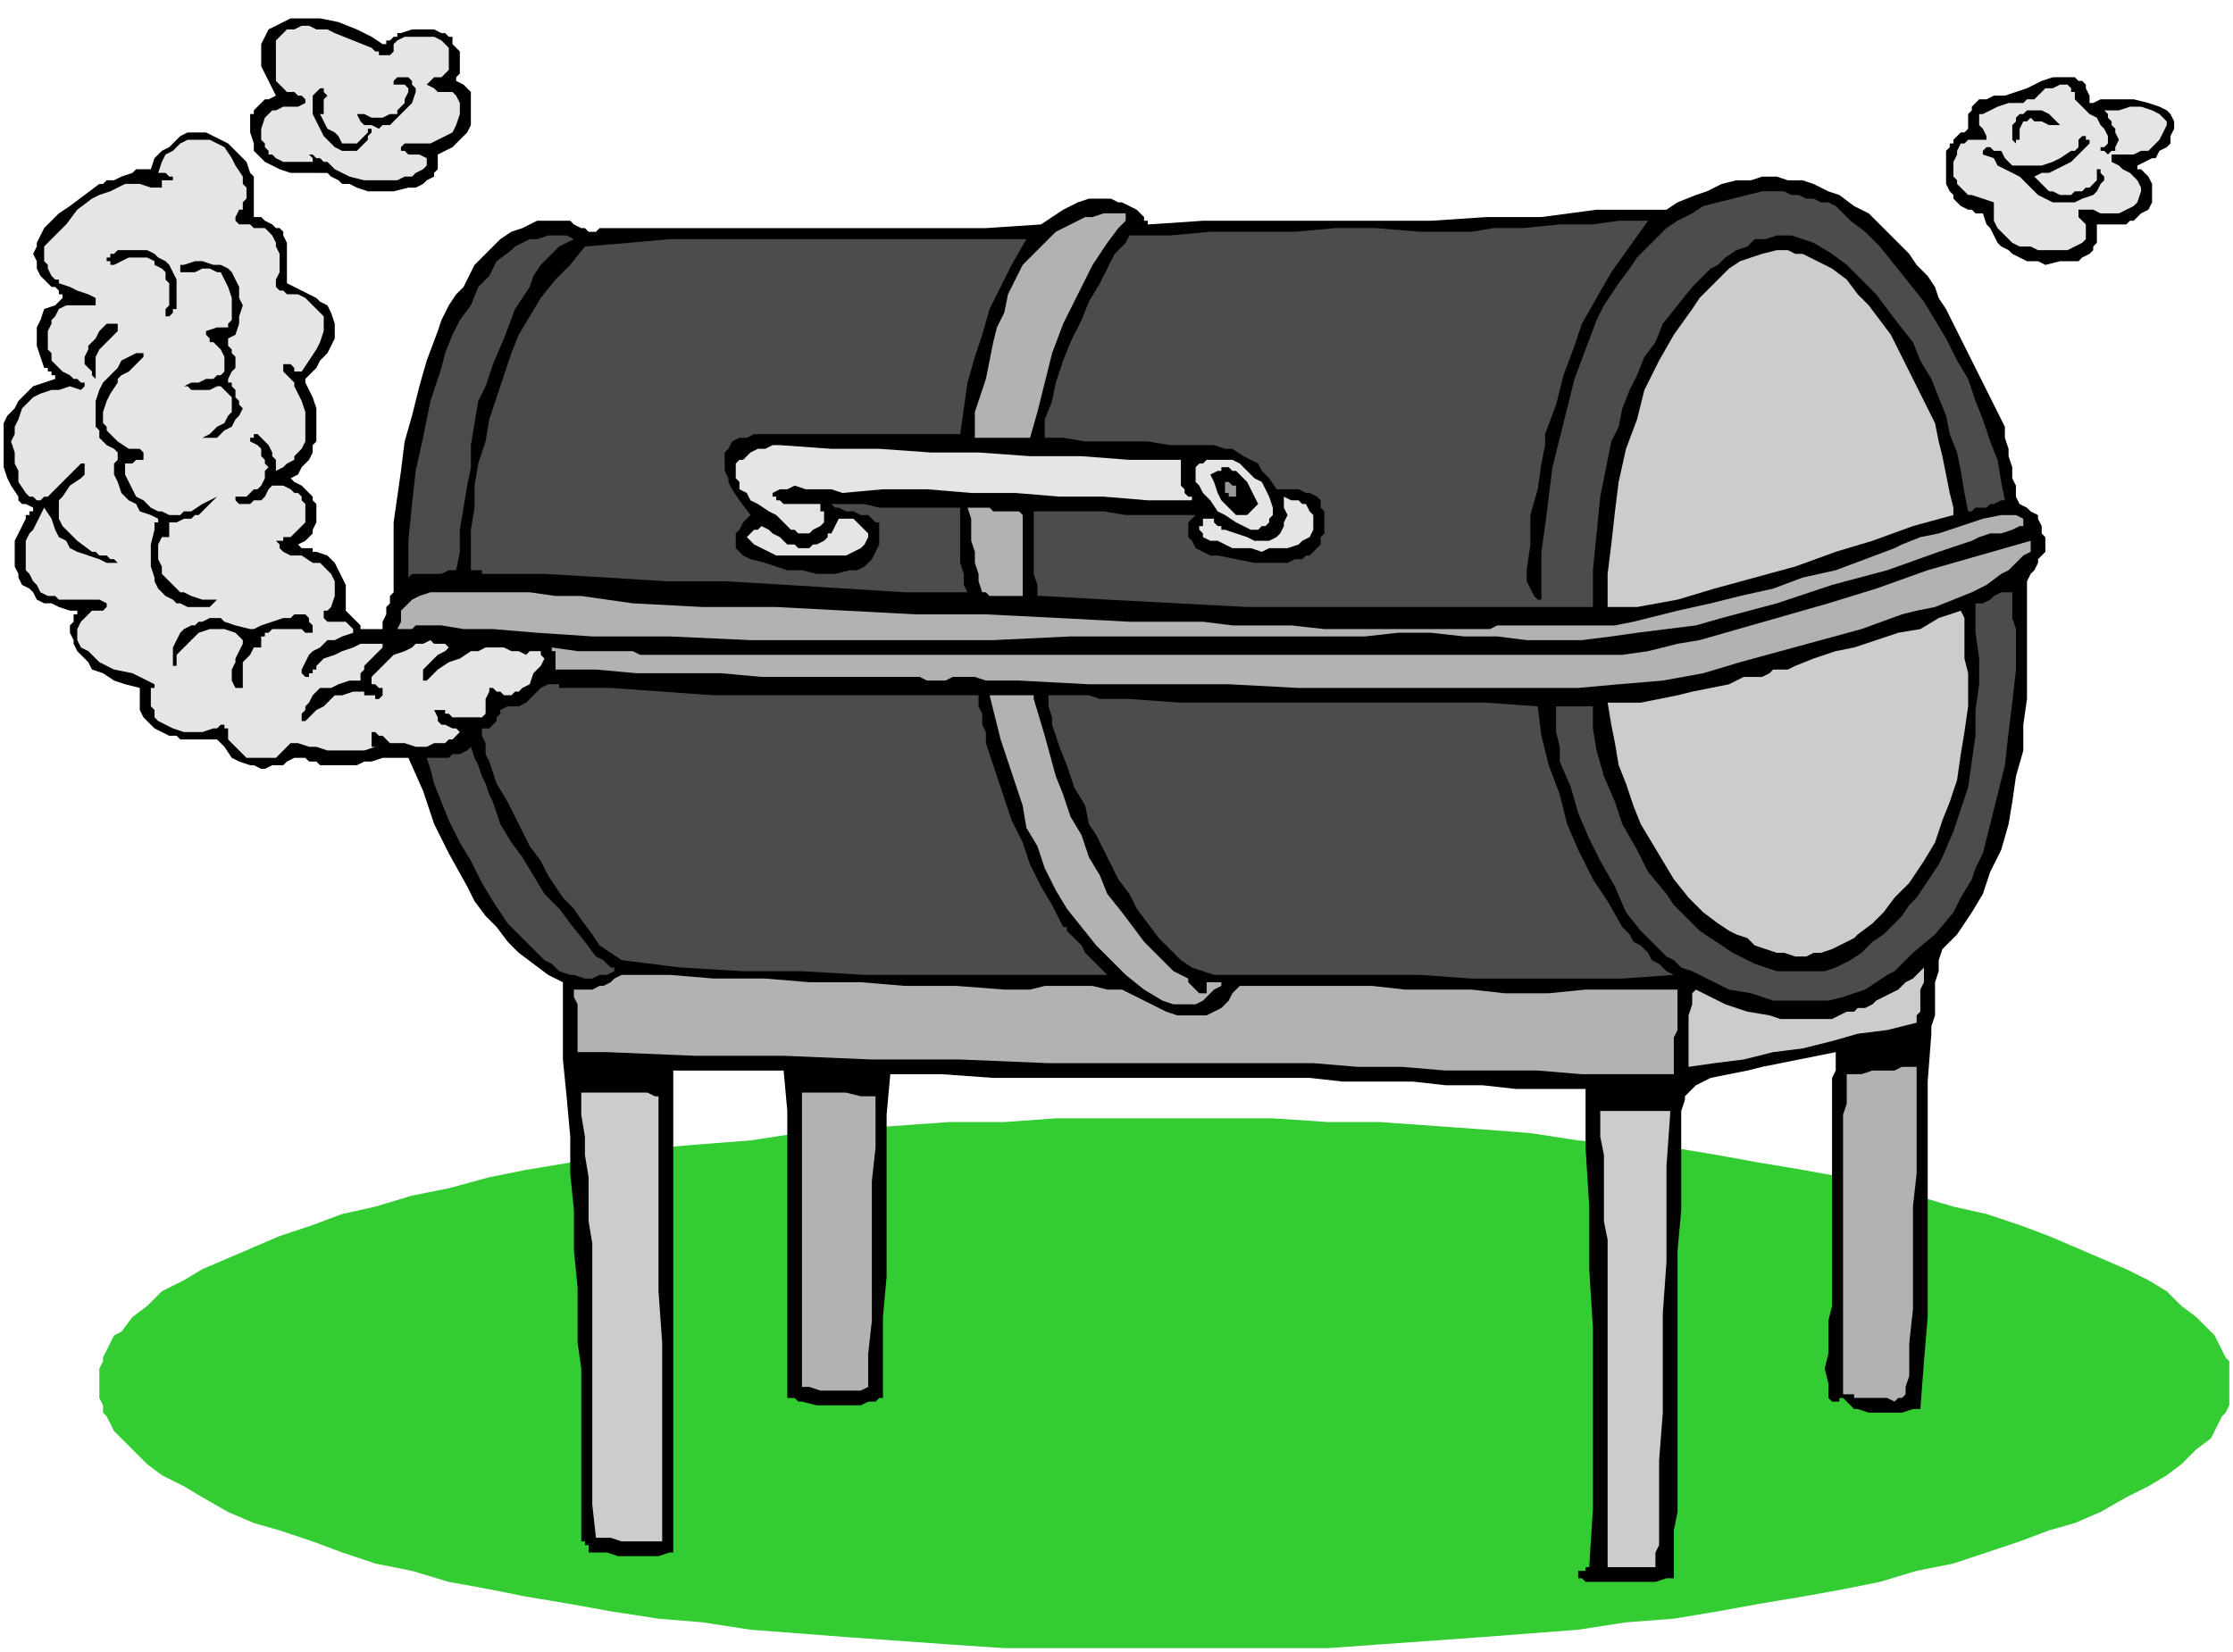
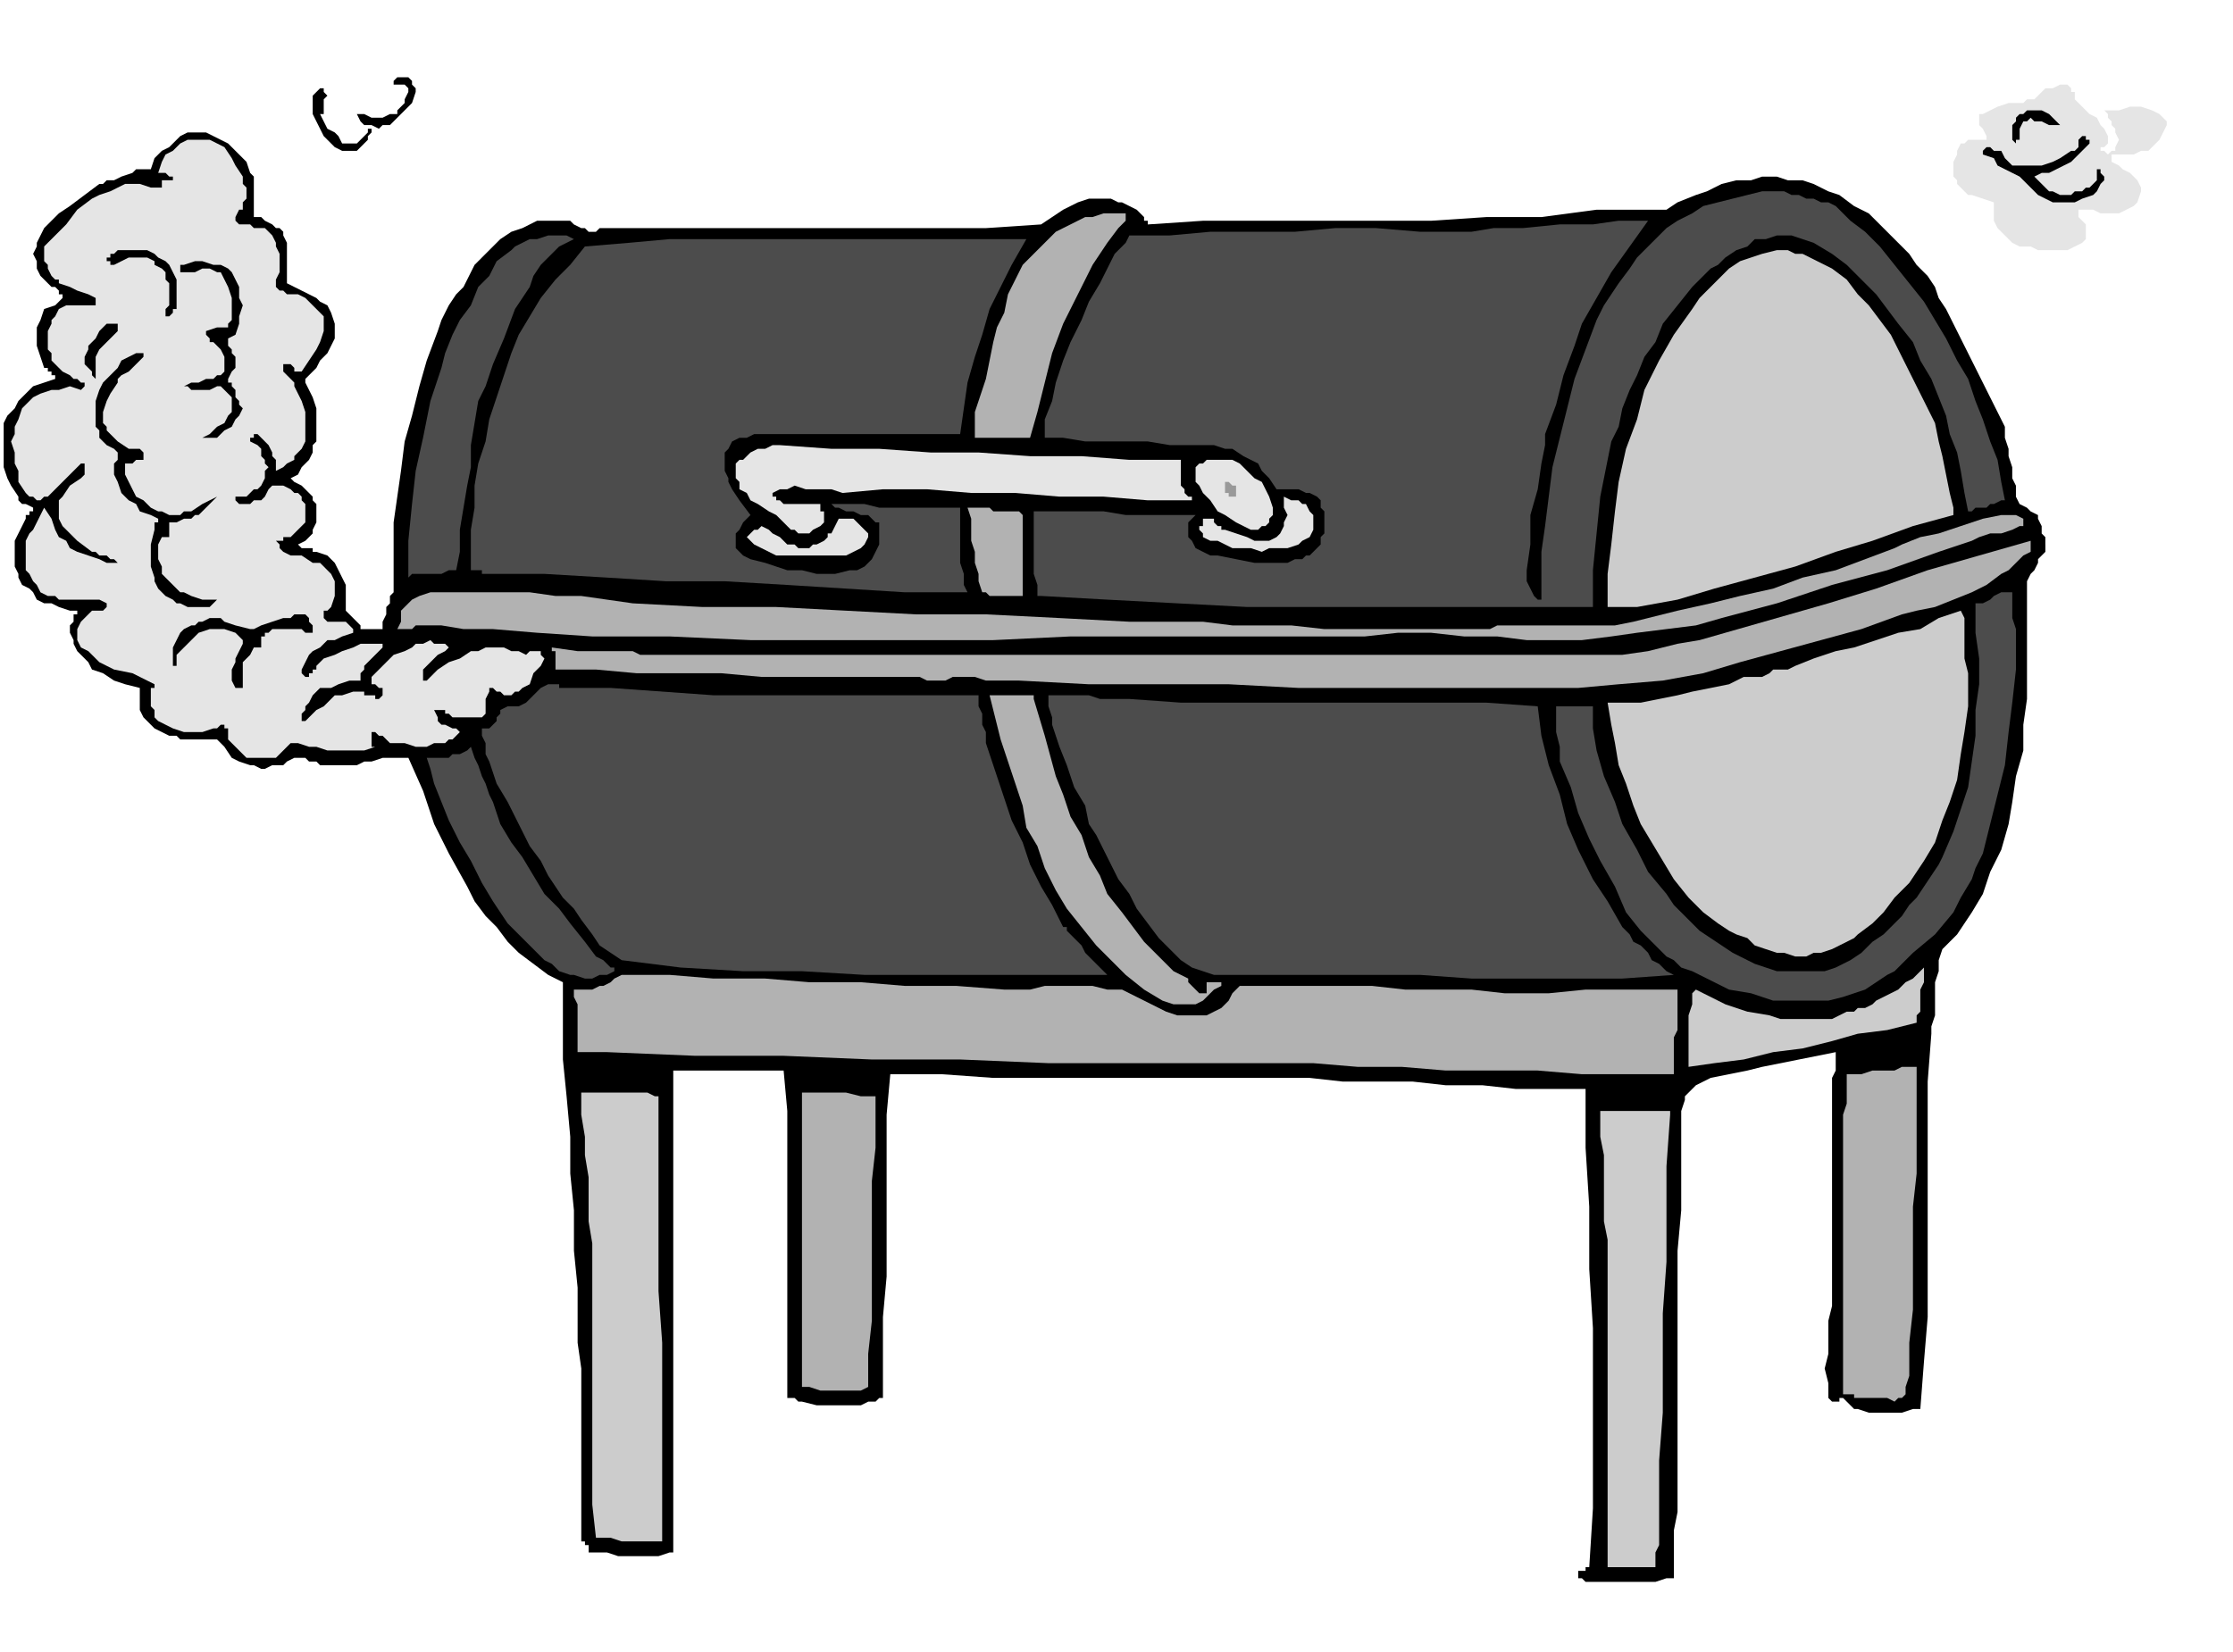
<svg xmlns="http://www.w3.org/2000/svg" fill-rule="evenodd" height="72.554" preserveAspectRatio="none" stroke-linecap="round" viewBox="0 0 607 449" width="98.059">
  <style>.pen1{stroke:none}.brush2{fill:#000}.brush3{fill:#e5e5e5}.brush4{fill:#b2b2b2}.brush5{fill:#4c4c4c}.brush6{fill:#ccc}</style>
-   <path class="pen1" style="fill:#3c3" d="M316 304h30l15 1h14l14 1 14 1 13 1 13 2 13 1 13 1 12 2 11 2 12 2 11 2 10 3 10 2 10 3 9 2 9 3 8 3 7 3 7 3 7 3 6 3 5 3 4 4 4 3 4 4 1 1 1 2 1 2 1 2 1 1v12l-1 2-1 1-1 2-1 2-1 2-4 3-4 4-4 3-5 3-6 3-7 4-7 3-7 2-8 3-9 3-9 3-10 2-10 3-10 2-11 2-12 2-11 2-12 2-13 1-13 2-13 1-13 1-14 1-14 1-14 1h-88l-15-1-14-1-14-1-13-1-13-1-13-2-12-1-13-2-11-2-12-2-10-2-11-2-10-3-10-2-9-3-8-3-9-3-7-2-7-3-7-4-5-3-6-3-4-3-4-4-3-3-2-2-1-2-1-2-1-1v-2l-1-2v-8l1-2v-1l1-2 1-2 1-2 2-1 3-4 4-3 4-4 6-3 5-3 7-3 7-3 7-3 9-3 8-3 9-2 10-3 10-2 11-3 10-2 12-2 11-2 13-2 12-1 13-1 13-2 13-1 14-1 14-1h15l14-1h29z" />
-   <path class="pen1 brush2" d="m591 35-1 2v2l-1 1-2 1-1 2h-1l-2 1-2 1v1h1l2 2 1 2v5l-1 2-2 1-2 2h-1l-1 1h-8v5l-1 1v1l-1 1-2 1-1 1h-5l-4 1-2-1h-3l-2-1-2-1-1-1-2-1-1-1-1-2-1-2-1-1-1-3h-2l-1-1h-1l-2-1-1-1-1-1v-1l-1-1-1-2v-9l1-1v-1h1v-1l1-1 1-1h1l1-1v-4l1-1v-1l1-1 1-1h2l2-1h3l3-1 3-1 2-1 2-1 3-1h6l1 1h1l1 1v1l1 2v2h1l2-1h9l4 1 3 1 2 1 1 1 1 2v2z" />
  <path class="pen1 brush3" d="m589 34-1 2-1 2-2 2-1 1h-2l-2 1h-6v2l2 1 1 1 2 1 1 1 1 1 1 2v1l-1 3-1 1-2 1-2 1h-5l-2-1h-4v2l1 1 1 1v4l-1 1-2 1-2 1h-8l-2-1h-3l-2-1-2-2-2-2-1-2v-5l-3-1-3-1h-1l-1-1-1-1-1-1v-1l-1-1v-4l1-2v-1l1-2h1l1-1h5v-1l-1-2-1-1v-3h1l2-1 2-1 3-1h4l1-1h2l1-1 2-2h2l2-1h2l1 1v1h1v2l2 2 1 1 1 1 2 1 1 2 1 1 1 2v2l-1 1h-1v1h1l1 1 1-1h1v-1l1-2-1-2v-1l-1-1v-1l-1-1v-1l-1-1h4l3-1h3l3 1 2 1 1 1 1 1v1z" />
  <path class="pen1 brush2" d="m572 49-1 1-1 2-1 1-3 1-2 1h-6l-2-1-2-1-2-2-2-2-1-1-2-1-2-1-2-1-1-2-3-1v-1l1-1h1l1 1h2l1 2 1 1 1 1h8l3-1 2-1 3-2h1l1-1v-2l1-1h1v1h1v1l-2 2-1 1-2 2-2 1-2 1-2 1h-2l-2 1 1 1 1 1 1 1 1 1h1l2 1h3l1-1h2l1-1h1l1-1 1-1v-3h1v1l1 1v1zm-12-15h-3l-2-1h-2l-1-1-1 1h-1l-1 2v3h-1v1l-1-1v-4l1-1v-1l1-1h1l1-1h4l2 1 1 1 1 1 1 1zm-4 114v2l-1 1-1 1v1l-1 2-1 1-1 2v32l-1 7v7l-2 7-1 7-1 6-2 7-3 6-2 6-3 5-4 6-4 4-1 3v3l-1 3v9l-1 3v2l-1 13v64l-1 12-1 13h-2l-3 1h-9l-3-1h-1l-1-1-1-1-1-1h-1v1h-2l-1-1v-4l-1-4 1-4v-9l1-4v-62l1-2v-5l-5 1-5 1-5 1-5 1-4 1-5 1-5 1-4 2-1 1-1 1-1 1v1l-1 3v27l-1 11v71l-1 5v13h-2l-3 1h-19l-1-1h-1v-2h2v-1h1l1-16v-49l-1-16v-17l-1-16v-16h-19l-9-1h-10l-9-1h-19l-9-1h-86l-14-1h-14l-1 11v44l-1 11v22h-1l-1 1h-2l-2 1h-12l-4-1h-1l-1-1h-2v-78l-1-11h-30v131h-1l-3 1h-11l-3-1h-5v-2h-1v-1h-1v-47l-1-7v-15l-1-10v-11l-1-10v-10l-1-11-1-10v-21l-4-2-4-3-4-3-3-3-3-4-3-3-3-4-2-4-5-9-4-8-3-9-4-9h-7l-3 1h-2l-2 1H87l-1-1h-2l-1-1h-3l-2 1-1 1h-3l-2 1h-1l-2-1h-1l-3-1-2-1-2-3-2-2H49l-1-1h-2l-2-1-2-1-1-1-1-1-1-1-1-2v-6l-4-1-3-1-3-2-3-1-1-2-1-1-1-1-1-1-1-2v-1l-1-2v-2l1-1v-2h1v-1h-2l-3-1-2-1h-2l-2-1-1-2-1-1-2-1-1-2v-1l-1-2v-7l1-2 1-2 1-2v-1h1v-1h1v-1l-2-1H6l-1-1v-1l-2-3-1-2-1-3v-12l1-2 2-2 1-2 2-2 2-2 3-1 3-1v-1h-1v-1h-1v-1h-1l-1-3-1-3v-5l1-2 1-3 3-1 2-2v-1h-1v-1l-1-1h-1l-1-1-2-2-1-2v-2l-1-2 1-2v-1l1-2 1-2 4-4 3-2 4-3 4-3h1l1-1h2l2-1 3-1 1-1h4l1-3 2-2 2-1 2-2 1-1 2-1h5l2 1 2 1 2 1 1 1 2 2 2 2 1 3 1 1v11h2l1 1 2 1 1 1h1l1 1v1l1 2v11l2 1 2 1 2 1 2 1 1 1 2 1 1 2 1 3v4l-1 2-1 2-2 2-1 2-2 2-1 1v1l2 4 1 3v9l-1 1v2l-1 2-1 1-1 1-1 2-2 1 1 1 2 1 1 1 1 1 1 1v1l1 1v5l-1 2v1l-1 1-1 1-2 1 1 1h3v1h1l3 1 2 2 1 2 1 2 1 2v7l1 1 1 1 1 1 1 1v1h6v-2l1-2v-2l1-1v-2l1-1v-19l1-7 1-7 1-8 2-7 2-8 2-7 3-8 1-3 2-4 2-3 2-2 2-4 1-2 3-3 2-2 2-2 3-2 3-1 2-1 2-1h9l1 1 2 1h1l1 1h2l1-1h105l15-1 3-2 3-2 4-2 3-1h6l2 1h1l2 1 2 1 2 2v1h1v1l15-1h62l15-1h15l15-2h19l3-2 5-2 3-1 4-2 4-1h4l3-1h4l3 1h4l3 1 4 2 3 1 4 3 4 2 3 3 3 3 2 2 3 3 2 3 3 3 2 3 1 3 2 3 2 4 2 4 2 4 2 4 2 4 2 4 2 4 2 4v3l1 3v2l1 3v3l1 2v3l1 2 2 1 1 1 2 1v1l1 2v2l1 1v2z" />
  <path class="pen1 brush4" d="m552 150-2 1-2 2-2 2-2 1-4 3-4 2-5 2-5 2-5 1-4 1-11 4-11 3-11 3-11 3-10 3-11 2-12 1-11 1h-76l-19-1h-38l-19-1h-9l-3-1h-6l-2 1h-5l-2-1h-43l-11-1h-23l-11-1h-11v-5h-1v-1l7 1h15l2 1h267l7-1 8-2 6-1 7-2 14-4 14-4 13-4 14-5 14-4 14-4v3z" />
  <path class="pen1 brush4" d="M550 141v2h-1l-2 1-3 1h-3l-3 1-2 1-3 1-3 1-3 1-14 5-15 4-15 5-15 4-7 2-8 1-8 1-7 1-8 1h-15l-8-1h-9l-9-1h-9l-9 1h-80l-21 1h-66l-22-1h-21l-15-1-12-1h-8l-6-1h-7l-1 1h-4l1-2v-3l1-1 1-1 1-1 2-1 3-1h27l7 1h7l7 1 7 1 19 1h20l19 1 19 1h19l20 1 19 1h20l8 1h16l9 1h45l2-1h32l5-1 4-1 8-2 9-2 8-2 9-2 8-3 9-2 8-3 8-3 2-1 5-2 5-1 6-2 6-2 5-1h4l2 1h1-1z" />
  <path class="pen1 brush5" d="m548 182-1 9-1 8-1 9-2 8-2 8-2 8-2 4-1 3-3 5-2 4-5 6-6 5-2 2-3 3-2 1-3 2-3 2-3 1-3 1-4 1h-15l-6-2-6-1-6-3-4-2-3-1-2-2-2-1-2-2-5-5-4-5-3-7-4-7-3-6-3-7-2-7-3-7v-4l-1-4v-7h10v6l1 6 2 7 3 7 2 6 4 7 3 6 5 6 2 3 2 2 3 3 2 2 3 2 3 2 3 2 2 1 4 2 3 1 3 1h13l3-1 4-2 3-2 3-3 3-2 2-2 3-3 2-3 2-2 2-3 2-3 2-3 1-2 3-7 2-6 2-6 1-7 1-7v-7l1-7v-7l-1-7v-8h2l2-1 1-1 2-1h3v7l1 3v11zm-3-46h-1l-2 1h-1l-1 1h-3l-1 1h-1l-1-5-1-6-1-5-2-5-1-5-2-5-2-5-3-5-2-5-4-5-3-4-3-4-4-4-4-4-4-3-5-3-3-1-3-1h-4l-3 1h-3l-2 2-3 1-3 2-2 2-2 1-3 3-2 2-4 5-4 5-2 5-3 4-2 5-2 4-2 5-1 5-2 4-1 5-2 10-1 10-1 10v10h-94l-19-1-19-1-18-1h-1v-3l-1-3v-17h19l6 1h19l-2 2v4l1 1 1 2 2 1 2 1h2l5 1 5 1h9l2-1h2l1-1h1l1-1 1-1 1-1v-2l1-1v-6l-1-1v-2l-1-1-2-1h-1l-2-1h-6l-2-3-2-2-1-2-2-1-2-1-3-2h-2l-3-1h-12l-6-1h-17l-6-1h-5v-5l2-5 1-5 2-6 2-5 3-6 2-5 3-5 1-2 1-2 1-2 1-2 2-2 1-1 1-2h11l11-1h23l11-1h11l12 1h14l6-1h8l10-1h9l7-1h8l-5 7-5 7-4 7-4 7-2 6-3 8-2 8-3 8v3l-1 5-1 7-2 7v8l-1 7v3l1 2 1 2 1 1h1v-13l1-7 1-8 1-8 2-8 2-8 2-8 3-8 3-8 2-4 2-3 2-3 3-4 2-3 3-3 2-2 3-3 3-2 4-2 3-2 4-1 4-1 4-1 4-1h6l2 1h2l2 1h2l2 1h2l2 1 4 4 4 3 4 4 4 5 4 5 4 5 3 5 3 5 3 6 3 5 2 6 2 5 2 6 2 5 1 6 1 5z" />
  <path class="pen1 brush6" d="m535 192-1 7-1 6-1 7-2 6-2 5-2 6-3 5-4 6-4 4-3 4-3 3-4 3-1 1-2 1-2 1-2 1-3 1h-2l-2 1h-3l-3-1h-2l-3-1-3-1-2-2-3-1-2-1-3-2-4-3-4-4-4-5-3-5-3-5-3-5-2-5-2-6-2-5-1-6-1-5-1-6h9l5-1 5-1 4-1 5-1 5-1 4-2h5l2-1 1-1h4l2-1 5-2 6-2 5-1 6-2 6-2 6-1 5-3 6-2 1 2v11l1 4v9zm-4-52-11 3-11 4-10 3-11 4-11 3-11 3-10 3-11 2h-8v-9l1-8 1-9 1-8 2-9 3-8 2-8 4-8 4-7 5-7 2-3 3-3 2-2 3-3 3-2 3-1 3-1 4-1h3l2 1h2l4 2 4 2 4 3 3 4 3 3 3 4 3 4 2 4 2 4 2 4 2 4 2 4 2 4 1 5 1 4 1 5 1 5 1 4v2zm-8 124v3l-1 2v6l-1 1v2l-8 2-8 1-7 2-8 2-8 1-8 2-8 1-7 1v-14l1-3v-3l1-1 4 2 4 2 6 2 6 1 3 1h14l2-1 2-1h2l1-1h2l2-1 1-1 2-1 2-1 2-1 2-2 2-1 1-1 1-1 1-1v1z" />
  <path class="pen1 brush4" d="M521 300v19l-1 9v28l-1 9v9l-1 3v2l-1 1h-1l-1 1-2-1h-9v-1h-3v-76l1-3v-8h4l3-1h6l2-1h4v10zm-65-28v8l-1 2v10h-25l-12-1h-25l-12-1h-12l-12-1h-72l-24-1h-24l-24-1h-24l-24-1h-8v-13l-1-2v-2h5l2-1h1l2-1 1-1 2-1h13l12 1h14l12 1h14l12 1h14l13 1h7l4-1h13l4 1h4l4 2 4 2 2 1 2 1 3 1h8l2-1 2-1 2-2 1-2 2-2h36l9 1h18l9 1h12l10-1h25v3z" />
  <path class="pen1 brush5" d="m455 265-14 1h-41l-14-1h-56l-3-1-3-1-3-2-3-3-3-3-3-4-3-4-2-4-3-4-2-4-2-4-2-4-2-3-1-5-3-5-2-6-2-5-2-6v-2l-1-3v-3h11l3 1h8l14 1h83l14 1 1 8 2 8 3 8 2 8 3 7 4 8 4 6 4 7 2 2 1 2 2 1 2 2 1 2 2 1 2 2 2 1z" />
  <path class="pen1 brush6" d="m454 303-1 14v26l-1 14v27l-1 13v23l-1 2v4h-13v-89l-1-5v-18l-1-5v-7h19v1z" />
  <path class="pen1 brush3" d="m357 144-1 2-2 1-1 1-3 1h-5l-2 1-3-1h-5l-2-1-2-1h-2l-2-1v-1l-1-1v-1h1v-2h3v1l1 1h1v1h1l3 1 3 1 2 1h4l2-1 1-1 1-2v-1l1-2-1-2v-3l2 1h2l1 1h1l1 2 1 1v4z" />
  <path class="pen1 brush3" d="m346 140-1 1v1l-1 1h-1l-1 1h-2l-2-1-2-1-3-2-2-1-2-3-2-2-1-2-1-1v-4l1-1h1l1-1h7l2 1 2 2 2 2 2 1 1 2 1 2 1 3v2z" />
-   <path class="pen1 brush2" d="m342 137-1 1-1 1-1 1h-3l-1-1-1-1-2-2-1-2-1-3-1-2 2-1h1v-1h2l1 1h1l1 1 2 2 1 2 1 2 1 2z" />
  <path class="pen1" style="fill:#999" d="M336 133v2h-2v-1h-1v-3h1l1 1h1v1z" />
  <path class="pen1 brush4" d="m332 268-2 1-2 2-1 1-2 1h-6l-3-1-5-3-5-4-4-4-4-4-4-5-4-5-3-5-3-6-2-6-3-5-1-6-2-6-4-12-3-12h12v1l3 10 3 11 2 5 2 6 3 5 2 6 3 5 2 5 4 5 3 4 3 4 4 4 4 4 4 2v1l1 1 1 1 1 1h2v-3h4v1z" />
  <path class="pen1 brush3" d="M324 136h-12l-12-1h-12l-12-1h-12l-12-1h-12l-11 1-3-1h-7l-3-1-2 1h-2l-2 1v1h1v1h1l1 1h10v2h1v3l-1 1-2 1-1 1h-3l-1-1h-1l-2-2-2-2-2-1-3-2-2-1-1-2-2-1v-2l-1-1v-4l1-1h1l1-1 1-1 2-1h2l2-1h2l14 1h13l14 1h13l14 1h14l13 1h14v7l1 1v1l1 1h1v1z" />
  <path class="pen1 brush4" d="m306 60-2 2-3 4-2 3-2 3-2 4-2 4-2 4-2 4-3 8-2 8-2 8-2 7h-15v-7l3-9 2-10 1-4 2-4 1-5 2-4 2-4 3-3 3-3 3-3 2-1 2-1 2-1 2-1h2l3-1h6v2z" />
  <path class="pen1 brush5" d="M301 265h-66l-17-1h-16l-17-1-16-2-3-2-3-2-2-3-3-4-2-3-3-3-2-3-2-3-2-4-3-4-3-6-3-6-3-5-2-6-1-2v-3l-1-2v-2h2l1-1 1-1v-1l1-1v-1l2-1h3l2-1 1-1 1-1 2-2 2-1h3v1h14l14 1 14 1h72v3l1 2v3l1 2v3l1 3 2 6 2 6 2 6 3 6 2 6 3 6 3 5 3 6h1v1l1 1 1 1 2 2 1 2 3 3 3 3zM279 65l-4 7-3 6-3 6-2 7-2 6-2 7-1 7-1 7h-56l-2 1h-2l-2 1-1 2-1 1v5l1 2v1l1 2 2 3 3 4-2 2-1 2-1 1v4l1 1 1 1 2 1 4 1 3 1 3 1h4l4 1h5l4-1h2l2-1 1-1 1-1 1-2 1-2v-6h-1l-1-1-1-1h-2l-2-1h-2l-2-1h-1l-1-1h9l4 1h22v15l1 3v3l1 2h-17l-16-1-16-1-17-1h-16l-16-1-17-1h-17v-1h-3v-11l1-6v-6l1-6 2-6 1-6 2-6 2-6 2-6 2-5 3-5 3-5 4-5 4-4 4-5 12-1 11-1h97z" />
  <path class="pen1 brush4" d="M278 162h-9l-1-1h-1l-1-3v-2l-1-3v-3l-1-3v-6l-1-3h6l1 1h7l1 1v22zm-40 140v10l-1 9v38l-1 9v9l-2 1h-11l-3-1h-2v-80h12l4 1h4v4z" />
  <path class="pen1 brush3" d="m236 146-1 2-1 1-2 1-2 1h-19l-2-1-2-1-2-1-1-1-1-1 1-1 1-1h1l1-1 2 1 1 1 2 1 2 2h2l1 1h3l1-1h1l2-1 1-1v-1h1l1-2 1-2h4l1 1 1 1 1 1 1 1v1z" />
  <path class="pen1 brush6" d="M180 405v14h-11l-3-1h-4l-1-9v-71l-1-6v-12l-1-6v-5l-1-6v-6h18l2 1h1v53l1 14v40z" />
  <path class="pen1 brush5" d="m167 264-2 1h-2l-2 1h-2l-3-1h-1l-3-1-2-2-2-1-2-2-2-2-2-2-4-4-4-6-3-5-3-6-3-5-3-6-2-5-2-5-1-4-1-3h6l1-1h2l2-1 1-1 1 3 1 2 1 3 1 2 1 3 1 2 1 3 1 3 3 5 3 4 3 5 3 5 4 4 3 4 4 5 3 4 2 1 1 1 1 1h1v1zM156 65l-2 1-2 1-2 2-3 3-2 3-1 3-2 3-2 3-3 8-3 7-2 6-2 4-1 6-1 6v6l-1 5-1 6-1 6v6l-1 5h-2l-2 1h-8l-1 1v-10l1-10 1-9 2-9 2-10 3-9 1-4 2-5 2-4 3-4 2-5 3-3 2-4 4-3 1-1 2-1 2-1h2l3-1h5l2 1z" />
  <path class="pen1 brush3" d="m148 179-1 2-2 2-1 3-2 1-1 1h-1l-1 1h-2l-1-1h-1l-1-1h-1v1l-1 2v4l-1 1h-8l-1-1h-1v-1h-3l1 2v1l1 1h1l2 1h1l1 1-1 1-1 1h-1l-1 1h-3l-2 1h-3l-3-1h-4l-1-1-1-1h-1l-1-1h-1v2h-1 1v2h1l-3 1H89l-3-1h-2l-3-1h-2l-1 1-1 1-1 1-1 1h-8l-1-1-1-1-1-1-1-1-1-1v-3h-1v-1h-1l-1 1h-1l-3 1h-5l-3-1-2-1-2-1-1-1v-2l-1-1v-5h1v-1l-2-1-4-2-5-1-4-2-2-2-1-1-2-1-1-2v-3l1-2 2-2 1-1h3l1-1v-1l-2-1H16l-1-1h-2l-2-1-1-2-1-1-1-2-1-1v-8l1-2 1-1 1-2 1-2 1-2 2 3 1 3 1 2 2 1 1 2 2 1 3 1 3 1 2 1h3l-1-1h-1l-1-1h-2l-1-1h-1l-4-3-2-2-2-2-1-2v-5l1-1 2-3 3-2 1-1v-3h-1l-1 1-1 1-1 1-2 2-2 2-1 1-1 1h-1l-1 1h-1l-1-1H8l-1-1-2-3v-3l-1-2v-3l-1-3 1-2v-2l1-2 1-3 1-1 2-2 2-1 3-1h2l3-1 3 1 1-1v-1h-1l-1-1h-1l-1-1-2-1-1-1-1-1-1-1v-2l-1-1v-5l1-2v-1l1-1 1-2 2-1h8v-2l-2-1-3-1-2-1-3-1v-1h-1l-1-1-1-2v-1l-1-1v-4l3-3 3-3 3-4 4-3 2-1 3-1 2-1 2-1h4l3 1h3v-2h3v-1h-1l-1-1h-2l1-3 1-2 2-1 2-2 2-1h6l2 1 2 1 2 3 1 2 2 3v2l1 1v3l-1 1v2h-1l-1 2v1l1 1h3l1 1h3l2 2 1 2v1l1 2v5l-1 2v2l1 1h1l1 1h3l2 1 2 2 1 1 1 1 1 1v4l-1 3-1 2-2 3-2 3h-2v-1l-1-1h-2v2l1 1 1 1 1 1v1l2 4 1 3v8l-1 2-1 1-1 1v1l-2 1-1 1-2 1v-3l-1-1v-1l-1-2-1-1-1-1-1-1h-1v1h-1v1l2 1 1 1v2l1 1v1l1 1-1 1v2l-1 2-1 1h-1l-1 1-1 1h-3v1l1 1h3l1-1h2l1-1 1-2 1-1h3l2 1 1 1h1l1 1v1l1 1v5l-1 1-1 1-1 1-1 1h-2v1h-2l1 1v1l1 1 2 1h3l3 2h2l1 1 1 1 1 1 1 2v4l-1 3-1 1h-1v2l1 1h5l1 1 1 1v1l-3 1-2 1h-2l-2 2-2 1-1 1-1 2-1 2v1l1 1h1v-1h1v-1h1v-1l1-1 1-1 3-1 2-1 3-1 2-1h6v1l-1 1-1 1-1 1-1 1-1 1v1l-1 1v2h-3l-3 1-2 1h-3l-2 2-1 2-1 1v1l-1 1v2h1l2-2 1-1 2-1 2-2 1-1h2l3-1h3v1h3v1h1l1-1v-2h-1l-1-1h-1v-2l1-1 1-1 1-1 3-3 3-1 2-1 1-1h2l2-1 1 1h3l1 1-1 1-2 1-1 1-1 1-1 1-1 1v3h1l3-3 3-2 3-1 3-2h2l2-1h5l2 1h2l2 1 1-1h3v1l1 1z" />
-   <path class="pen1 brush2" d="M128 32v2l-1 2-1 1-1 1-1 1-1 1-2 1-2 1v4l-1 1v1l-2 1-1 1-2 1h-2l-4 1h-7l-3-1-2-1h-2l-1-1-2-1-1-1H79l-3-1-2-1-2-1-1-1-1-1-1-1v-2l-1-3v-5h1v-1l1-1 1-1 1-1h1l2-1-1-2-1-2-1-2-1-2v-6l1-2 1-2 2-1 2-1 2-1h8l5 1 5 2 4 2 3 2h1v-1h1l1-1h1V9h1l3-1h6l2 1h1l1 1h1v2l2 2v6l-1 1v1l2 1 1 1 1 1v7z" />
-   <path class="pen1 brush3" d="m125 31-1 3-1 2-2 1-2 1-2 1h-7l-1 1v1h1l1 1h3l2 1v2l-1 1-2 1-1 1h-2l-2 1h-9l-4-1-2-1-2-1-1-1-1-1h-1l-1-1h-1l-1-1h-1l1 1v1h-8l-2-1-1-1h-1v-1l-1-1v-1l-1-1v-3l1-3 1-1 1-1h1l2-1h4l2-1v-1l-1-1h-1l-1-1h-2l-1-1-1-1-1-1V11l2-2 1-1h2l2-1h2l2 1h3l2 1 5 2 5 2 1 1h1v1h3l1-1v-2l1-1 2-1h8l2 1 1 1 1 1v6l-1 1-1 1h-2l-1 1-1 1 2 1 1 1h4l1 1 1 2v3z" />
  <path class="pen1 brush2" d="m113 25-1 3-2 2-2 2-2 2h-2l-1 1-2-1h-2l-1-1-1-2h-1 3l2 1h3l2-1h2v-1l1-1 1-1v-1l1-2v-1l-1-1h-3v-1l1-1h3l1 1v1l1 1v1z" />
  <path class="pen1 brush2" d="m101 36-1 1v1l-1 1-1 1-1 1h-4l-2-1-1-1-2-2-1-2-1-2-1-2v-5l1-1 1-1h1v1l1 1-1 1v4h-1l1 2 1 2 2 1 1 1 1 2h4l1-1 1-1 1-1v-1h1v1zM85 171v1h-2l-1-1h-8l-1 1h-1v1h-1v3h-2l-1 2-1 1-1 1v7h-2l-1-2v-3l1-2v-1l1-2 1-2v-1l-2-2-3-1h-4l-3 1-1 1-2 2-2 2-1 1v3h-1v-5l1-2 1-2 1-1 2-1h1l1-1h1l2-1h3l1 1 3 1 4 1h1l2-1 3-1 3-1h2l1-1h3l1 1v1l1 1v1zm-19-60-1 2-1 1-1 2-2 1-1 1-1 1h-4l2-1 2-2 2-1 1-2 1-1v-4l-1-1-1-1-1-1h-1l-2 1h-5l-1-1h-1l2-1h2l2-1h2l1-1h1l1-1v-4l-1-2-1-1-1-1h-1v-1l-1-1v-1l3-1h3v-1l1-1v-6l-1-3-1-2-1-2h-1l-2-1h-2l-2 1h-4v-2h1l3-1h2l3 1h2l2 1 1 1 1 2 1 2v3l1 2-1 3v2l-1 3-2 1v2l1 1v1l1 1v3l-1 1-1 2v1h1v1l1 1v2l1 1v1l1 1zm-7 24-2 2-1 1-2 2h-1l-1 1h-2l-2 1h-2v4h-2l-1 2v4l1 2v2l1 1 1 1 1 1 1 1 1 1h1l2 1 3 1h4l-1 1-1 1h-6l-2-1h-1l-1-1-2-1-1-1-1-1-1-2v-1l-1-3v-6l1-4v-2h1v-1l-2-1-3-1-1-2-2-1-2-2-1-3-1-2v-3l1-1v-2l-1-1-2-1-1-1-1-1v-2l-1-1v-7l1-3 1-2 2-2 2-2 1-2 2-1 2-1h2v1l-1 1-1 1-1 1-1 1-2 1-1 1v1l-2 3-1 2-1 3v3l1 1v1l1 1 2 2 3 2h3l1 1v2h-2l-1 1h-2v3l1 2 1 2 1 2 2 1 1 1 1 1 2 1h1l2 1h3l1-1h2l3-2 4-2zM48 81v3h-1v1l-1 1h-1v-2l1-1v-6l-1-1v-2l-1-1-2-1v-1l-2-1h-5l-2 1-2 1h-1v-1h-1v-1h1v-1h1l1-1h8l2 1 1 1 2 1 1 1 1 2 1 2v5zm-16 9-1 1-2 2-1 1-1 1-1 2v6l-1-1v-1l-1-1-1-1v-2l1-2v-1l1-1 1-1 1-2 1-1 1-1h3v2z" />
</svg>